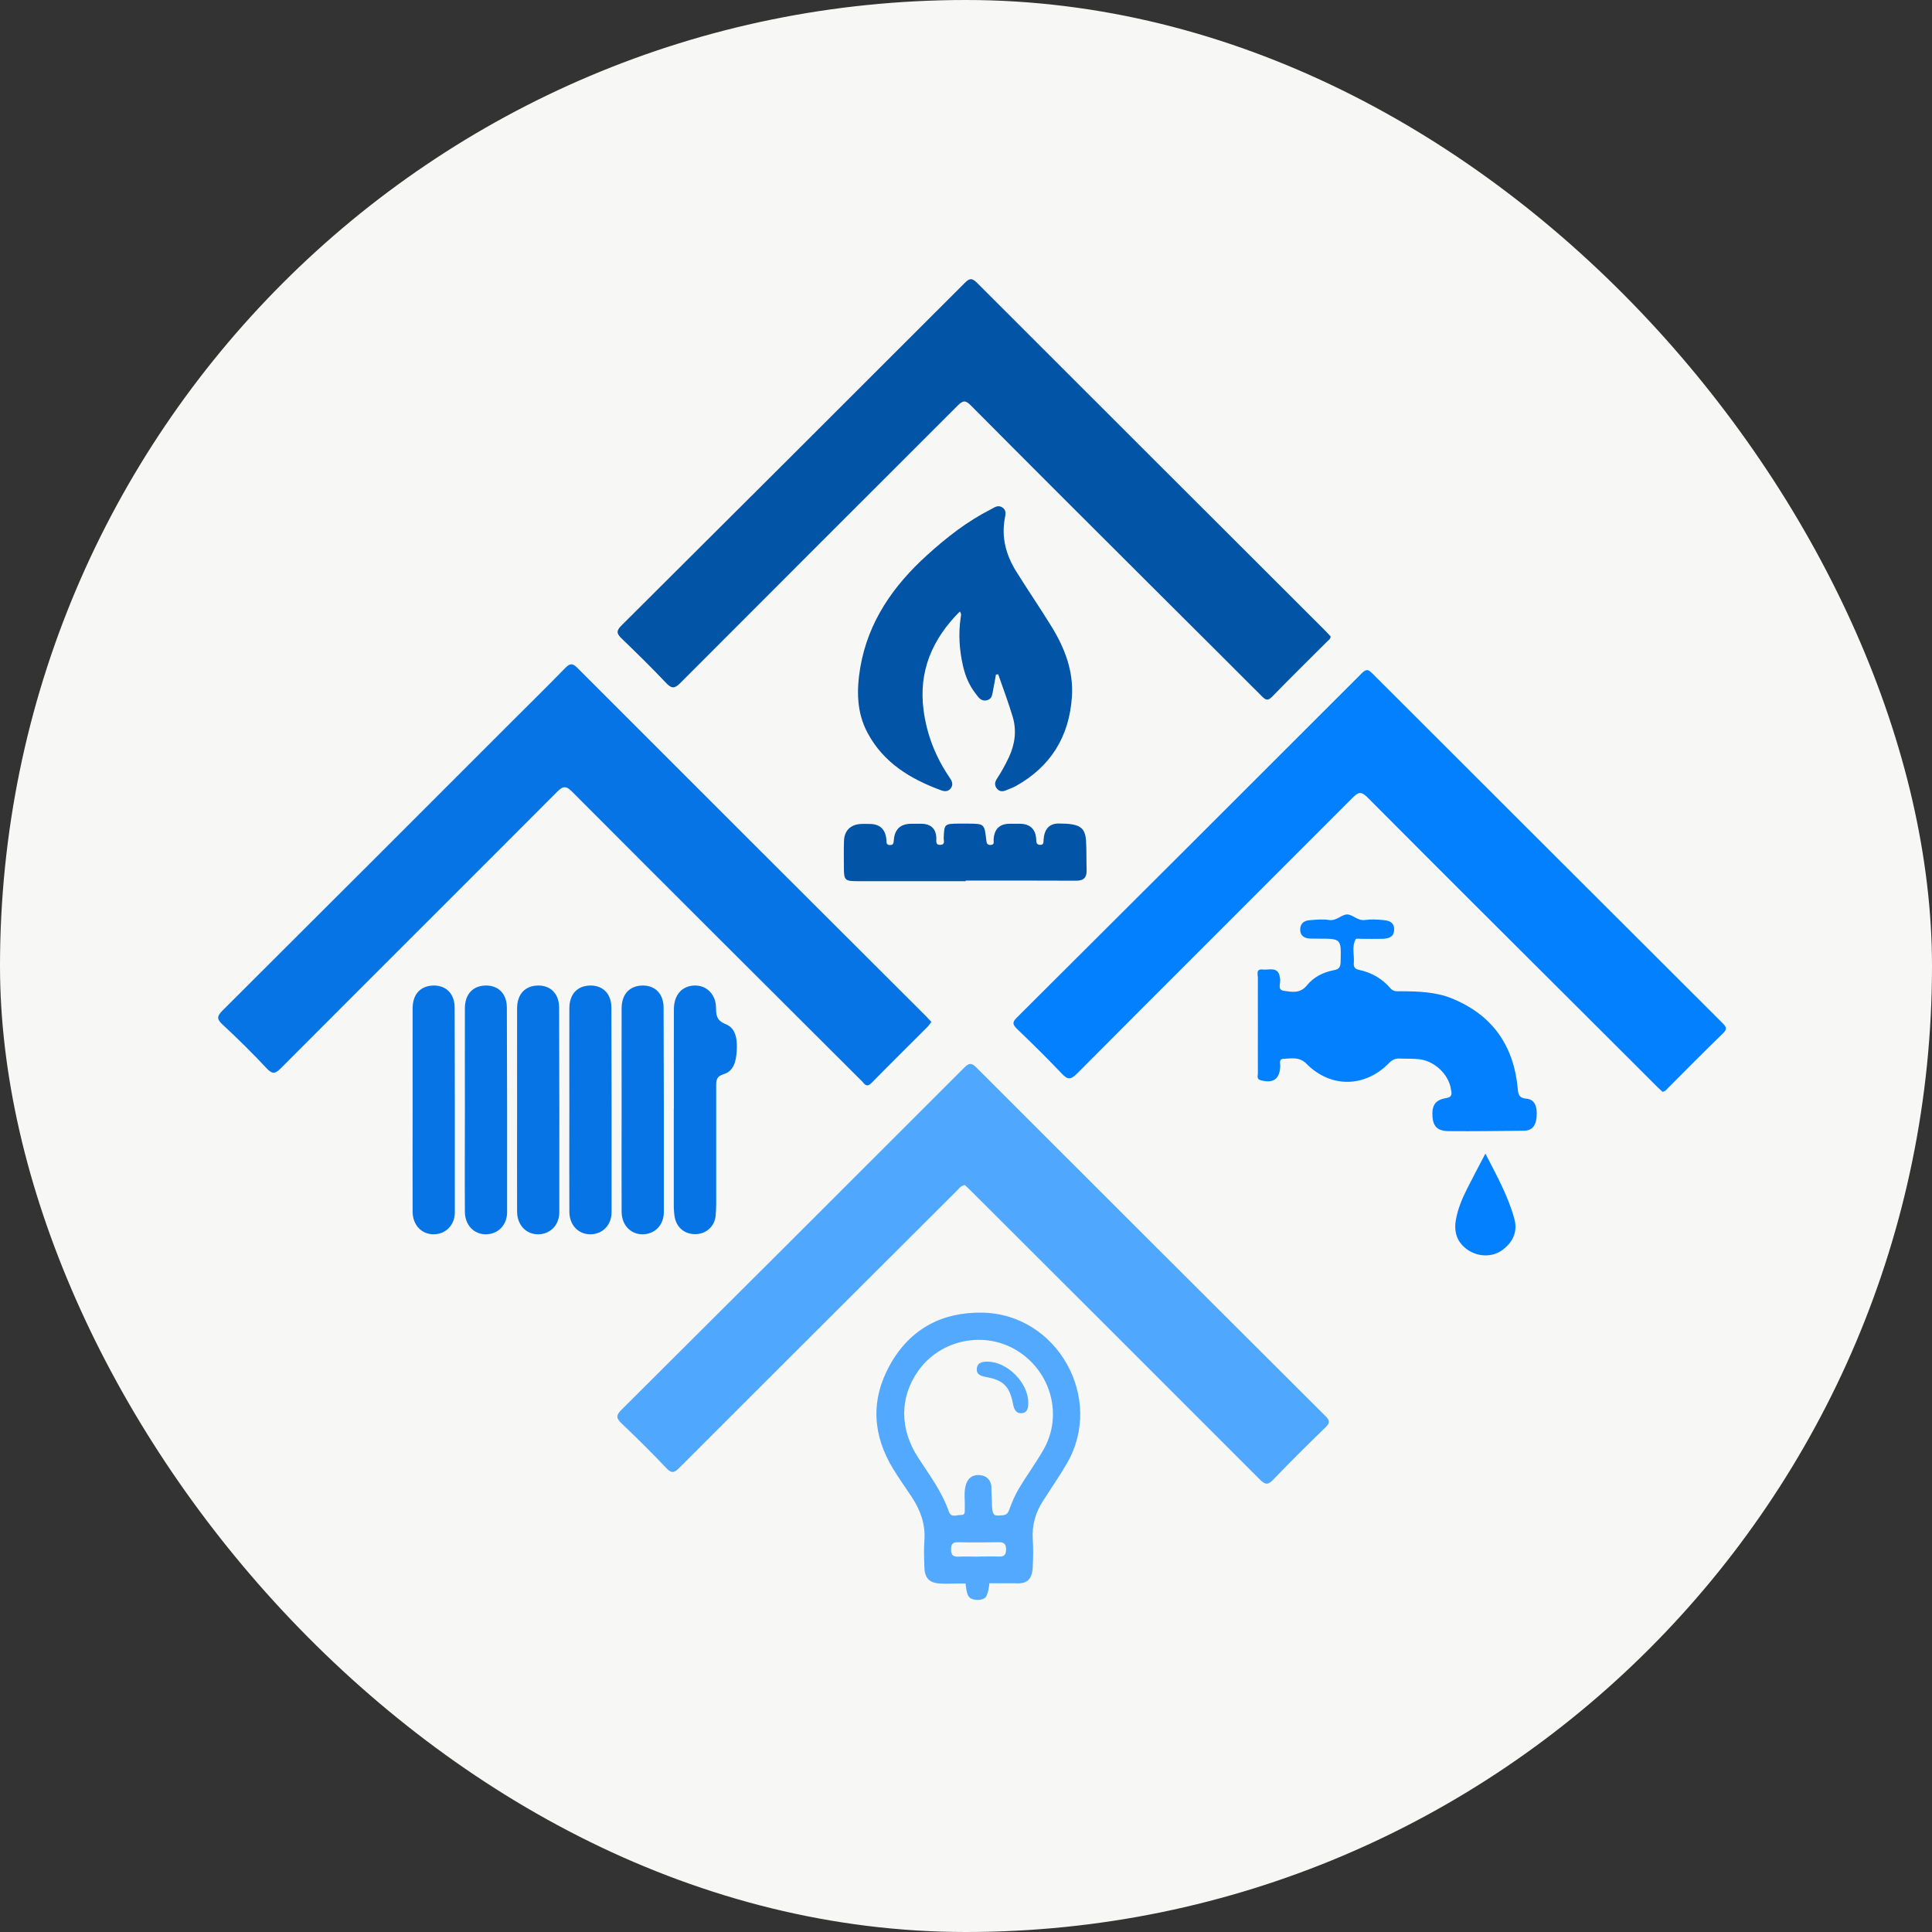
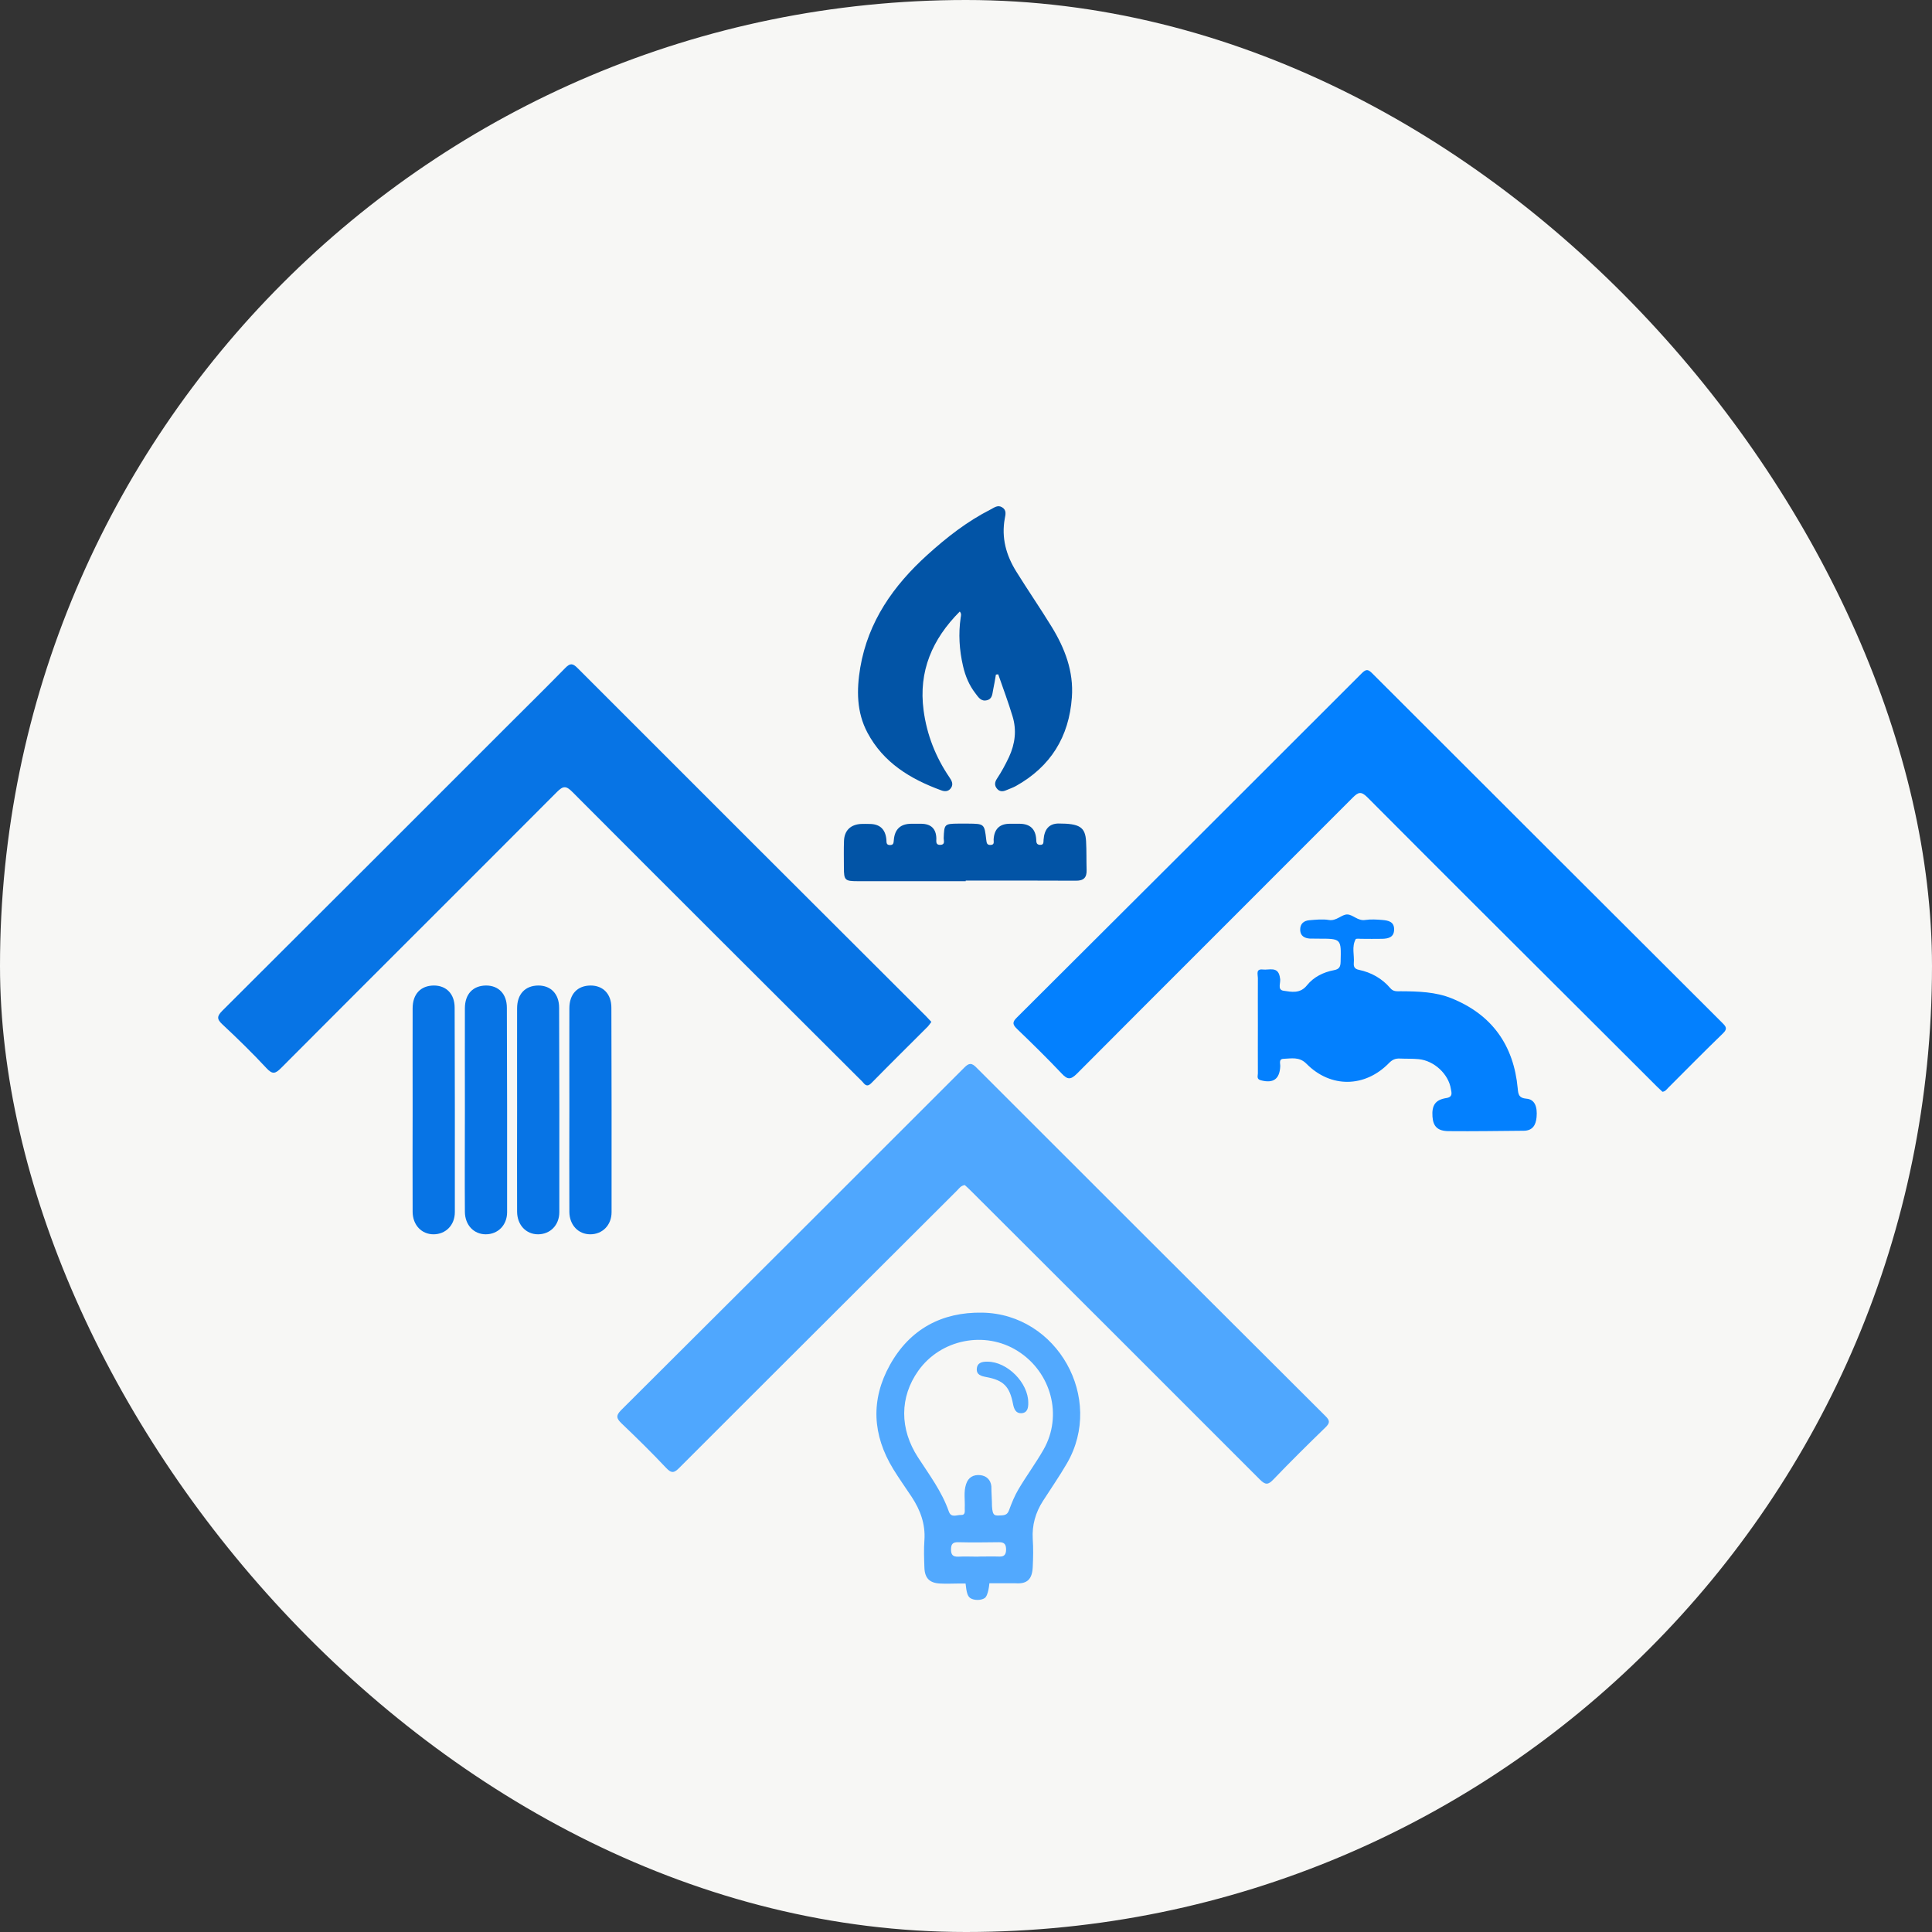
<svg xmlns="http://www.w3.org/2000/svg" width="40" height="40" viewBox="0 0 40 40" fill="none">
  <rect x="0" y="0" width="40" height="40" fill="#333333" stroke="none" />
  <rect width="40" height="40" rx="20" fill="#F7F7F5" />
-   <path d="M27.549 13.171C27.549 13.23 27.51 13.249 27.484 13.275C27.101 13.658 26.714 14.037 26.337 14.426C26.242 14.523 26.197 14.487 26.121 14.411C25.45 13.738 24.775 13.068 24.102 12.397C22.765 11.064 21.428 9.731 20.098 8.392C19.988 8.28 19.933 8.291 19.828 8.397C17.915 10.311 15.998 12.222 14.088 14.138C13.96 14.268 13.9 14.255 13.785 14.134C13.491 13.822 13.184 13.522 12.874 13.223C12.771 13.124 12.749 13.065 12.866 12.951C15.239 10.588 17.608 8.226 19.973 5.859C20.074 5.757 20.124 5.751 20.232 5.859C22.629 8.258 25.033 10.655 27.432 13.052C27.473 13.093 27.512 13.137 27.547 13.174L27.549 13.171Z" fill="#0254A6" />
  <path d="M20.619 13.967C20.602 14.069 20.585 14.173 20.563 14.275C20.544 14.361 20.55 14.467 20.436 14.497C20.312 14.53 20.256 14.435 20.198 14.359C20.066 14.19 19.985 13.995 19.938 13.788C19.862 13.457 19.84 13.124 19.89 12.786C19.895 12.749 19.912 12.71 19.871 12.661C19.302 13.232 19.014 13.896 19.122 14.707C19.189 15.211 19.371 15.674 19.657 16.094C19.704 16.163 19.743 16.233 19.691 16.312C19.639 16.39 19.561 16.393 19.479 16.36C18.845 16.127 18.289 15.789 17.96 15.17C17.733 14.744 17.733 14.285 17.811 13.82C17.974 12.866 18.499 12.122 19.198 11.49C19.598 11.127 20.024 10.794 20.511 10.547C20.587 10.508 20.658 10.447 20.749 10.504C20.844 10.562 20.818 10.655 20.803 10.735C20.73 11.133 20.831 11.495 21.039 11.83C21.279 12.217 21.537 12.591 21.775 12.979C22.047 13.424 22.231 13.9 22.192 14.437C22.134 15.255 21.753 15.871 21.033 16.274C20.97 16.308 20.901 16.332 20.834 16.36C20.76 16.393 20.691 16.393 20.637 16.323C20.585 16.258 20.596 16.189 20.641 16.122C20.736 15.979 20.816 15.83 20.89 15.674C21.017 15.399 21.052 15.116 20.963 14.828C20.875 14.536 20.767 14.249 20.667 13.961L20.615 13.967H20.619Z" fill="#0254A6" />
  <path d="M19.994 18.244C19.248 18.244 18.501 18.244 17.755 18.244C17.493 18.244 17.472 18.223 17.472 17.963C17.472 17.779 17.467 17.593 17.474 17.409C17.482 17.195 17.61 17.072 17.824 17.059C17.883 17.055 17.943 17.059 18.002 17.059C18.216 17.059 18.333 17.168 18.352 17.386C18.356 17.435 18.343 17.496 18.426 17.496C18.506 17.496 18.499 17.444 18.506 17.39C18.524 17.166 18.646 17.055 18.871 17.055C18.938 17.055 19.003 17.055 19.07 17.055C19.275 17.056 19.381 17.157 19.386 17.358C19.386 17.42 19.367 17.5 19.475 17.492C19.572 17.485 19.538 17.405 19.538 17.355C19.549 17.063 19.553 17.055 19.84 17.052C19.908 17.052 19.973 17.052 20.04 17.052C20.381 17.055 20.381 17.055 20.42 17.392C20.427 17.451 20.433 17.496 20.507 17.494C20.596 17.492 20.57 17.427 20.572 17.379C20.585 17.163 20.697 17.055 20.907 17.055C20.974 17.055 21.039 17.055 21.106 17.055C21.325 17.055 21.442 17.163 21.454 17.381C21.457 17.435 21.454 17.487 21.53 17.492C21.614 17.496 21.602 17.438 21.606 17.386C21.622 17.163 21.725 17.052 21.915 17.05C22.35 17.05 22.469 17.122 22.486 17.418C22.497 17.615 22.491 17.814 22.497 18.011C22.502 18.167 22.439 18.236 22.274 18.234C21.515 18.229 20.756 18.232 19.994 18.232V18.244Z" fill="#0254A6" />
  <path d="M19.282 21.159C19.256 21.193 19.235 21.226 19.209 21.254C18.822 21.641 18.432 22.026 18.047 22.418C17.98 22.487 17.935 22.493 17.874 22.418C17.846 22.381 17.809 22.353 17.777 22.318C15.799 20.345 13.822 18.374 11.851 16.397C11.726 16.271 11.663 16.263 11.533 16.395C9.631 18.303 7.723 20.202 5.822 22.11C5.705 22.227 5.644 22.253 5.519 22.117C5.227 21.803 4.92 21.503 4.606 21.21C4.482 21.096 4.493 21.037 4.606 20.923C6.557 18.98 8.502 17.033 10.449 15.086C10.869 14.666 11.293 14.249 11.708 13.825C11.806 13.725 11.86 13.734 11.955 13.829C14.358 16.235 16.764 18.636 19.17 21.037C19.207 21.074 19.241 21.113 19.282 21.156V21.159Z" fill="#0774E5" />
-   <path d="M13.952 22.957C13.952 22.272 13.95 21.586 13.952 20.9C13.952 20.614 14.101 20.433 14.337 20.407C14.603 20.377 14.815 20.565 14.824 20.852C14.828 21.01 14.826 21.125 15.027 21.205C15.25 21.294 15.267 21.549 15.252 21.774C15.239 21.971 15.191 22.177 14.984 22.239C14.834 22.285 14.828 22.363 14.828 22.477C14.828 23.215 14.828 23.955 14.828 24.692C14.828 24.85 14.832 25.011 14.817 25.166C14.798 25.387 14.627 25.543 14.413 25.551C14.19 25.56 14.017 25.43 13.971 25.21C13.954 25.121 13.95 25.026 13.95 24.935C13.95 24.275 13.95 23.615 13.95 22.955L13.952 22.957Z" fill="#0774E5" />
  <path d="M8.543 22.974C8.543 22.275 8.541 21.576 8.543 20.877C8.543 20.579 8.712 20.406 8.982 20.404C9.24 20.404 9.413 20.577 9.413 20.864C9.417 22.275 9.419 23.686 9.417 25.096C9.417 25.369 9.224 25.555 8.976 25.555C8.729 25.555 8.545 25.364 8.543 25.09C8.539 24.384 8.543 23.679 8.543 22.974Z" fill="#0774E5" />
  <path d="M9.625 22.974C9.625 22.275 9.623 21.576 9.625 20.877C9.625 20.579 9.793 20.406 10.064 20.404C10.321 20.404 10.494 20.577 10.494 20.864C10.499 22.275 10.501 23.686 10.499 25.096C10.499 25.369 10.306 25.555 10.057 25.555C9.811 25.555 9.627 25.364 9.625 25.09C9.62 24.384 9.625 23.679 9.625 22.974Z" fill="#0774E5" />
  <path d="M10.706 22.974C10.706 22.275 10.704 21.576 10.706 20.877C10.706 20.579 10.875 20.406 11.146 20.404C11.403 20.404 11.576 20.577 11.576 20.864C11.58 22.275 11.583 23.686 11.58 25.096C11.58 25.369 11.388 25.555 11.139 25.555C10.893 25.555 10.709 25.364 10.706 25.09C10.702 24.384 10.706 23.679 10.706 22.974Z" fill="#0774E5" />
  <path d="M11.788 22.974C11.788 22.275 11.786 21.576 11.788 20.877C11.788 20.579 11.957 20.406 12.227 20.404C12.485 20.404 12.658 20.577 12.658 20.864C12.662 22.275 12.664 23.686 12.662 25.096C12.662 25.369 12.47 25.555 12.221 25.555C11.974 25.555 11.79 25.364 11.788 25.09C11.784 24.384 11.788 23.679 11.788 22.974Z" fill="#0774E5" />
-   <path d="M12.87 22.974C12.87 22.275 12.868 21.576 12.87 20.877C12.87 20.579 13.039 20.406 13.309 20.404C13.566 20.404 13.739 20.577 13.739 20.864C13.744 22.275 13.746 23.686 13.744 25.096C13.744 25.369 13.551 25.555 13.303 25.555C13.056 25.555 12.872 25.364 12.87 25.09C12.866 24.384 12.87 23.679 12.87 22.974Z" fill="#0774E5" />
  <path d="M34.417 22.602C34.383 22.569 34.344 22.535 34.307 22.498C33.9 22.093 33.494 21.687 33.087 21.28C31.492 19.69 29.898 18.102 28.31 16.507C28.18 16.378 28.122 16.399 28.007 16.514C26.106 18.42 24.195 20.322 22.296 22.23C22.166 22.359 22.101 22.355 21.98 22.225C21.681 21.909 21.37 21.604 21.056 21.302C20.97 21.217 20.95 21.167 21.05 21.07C23.436 18.695 25.818 16.315 28.198 13.935C28.291 13.842 28.334 13.864 28.414 13.944C30.828 16.356 33.243 18.768 35.659 21.178C35.735 21.254 35.772 21.299 35.672 21.395C35.287 21.767 34.913 22.147 34.534 22.526C34.502 22.558 34.478 22.599 34.417 22.604V22.602Z" fill="#0380FE" />
  <path d="M26.043 21.217C26.043 20.895 26.041 20.57 26.043 20.248C26.043 20.174 25.995 20.055 26.147 20.073C26.277 20.088 26.456 20.003 26.497 20.224C26.497 20.231 26.497 20.237 26.499 20.244C26.53 20.334 26.432 20.49 26.573 20.512C26.735 20.536 26.917 20.579 27.06 20.399C27.196 20.229 27.399 20.127 27.62 20.086C27.726 20.066 27.754 20.017 27.756 19.913C27.769 19.432 27.771 19.434 27.293 19.434C27.235 19.434 27.174 19.434 27.116 19.432C27.006 19.424 26.923 19.376 26.919 19.255C26.915 19.125 26.995 19.06 27.114 19.052C27.246 19.041 27.382 19.026 27.51 19.047C27.672 19.075 27.778 18.928 27.897 18.933C28.012 18.937 28.113 19.071 28.265 19.047C28.382 19.03 28.503 19.037 28.62 19.047C28.741 19.058 28.866 19.08 28.864 19.244C28.862 19.406 28.745 19.434 28.617 19.437C28.472 19.441 28.328 19.437 28.183 19.437C28.144 19.437 28.079 19.428 28.068 19.445C27.981 19.603 28.044 19.776 28.029 19.943C28.023 20.019 28.051 20.062 28.133 20.079C28.392 20.133 28.615 20.259 28.786 20.46C28.849 20.534 28.922 20.523 29.003 20.523C29.359 20.525 29.721 20.534 30.056 20.67C30.893 21.009 31.341 21.645 31.423 22.537C31.434 22.66 31.447 22.734 31.603 22.747C31.77 22.76 31.834 22.905 31.813 23.132C31.798 23.294 31.73 23.411 31.544 23.411C31.03 23.415 30.515 23.424 30 23.419C29.766 23.419 29.673 23.324 29.658 23.121C29.641 22.885 29.716 22.77 29.944 22.734C30.086 22.712 30.052 22.621 30.039 22.546C29.991 22.238 29.693 21.961 29.375 21.929C29.243 21.916 29.111 21.922 28.979 21.916C28.886 21.912 28.823 21.942 28.756 22.011C28.258 22.52 27.549 22.53 27.049 22.024C26.9 21.873 26.735 21.916 26.571 21.922C26.469 21.927 26.51 22.022 26.506 22.08C26.493 22.342 26.361 22.435 26.104 22.366C26.011 22.342 26.043 22.275 26.043 22.225C26.041 21.89 26.043 21.552 26.043 21.217Z" fill="#0380FE" />
-   <path d="M30.753 23.882C30.988 24.341 31.226 24.765 31.354 25.239C31.425 25.503 31.322 25.719 31.107 25.879C30.902 26.031 30.608 26.029 30.385 25.875C30.166 25.724 30.097 25.509 30.143 25.252C30.184 25.023 30.274 24.811 30.378 24.605C30.493 24.376 30.614 24.151 30.753 23.885V23.882Z" fill="#0380FE" />
  <path d="M20.09 33.087C20.031 33.048 20.011 32.969 19.991 32.785C19.952 32.785 19.915 32.785 19.855 32.785C19.723 32.785 19.591 32.793 19.459 32.785C19.247 32.774 19.147 32.674 19.139 32.46C19.132 32.27 19.125 32.077 19.139 31.887C19.162 31.554 19.054 31.264 18.877 30.994C18.749 30.801 18.615 30.613 18.494 30.416C18.063 29.711 18.022 28.984 18.425 28.259C18.838 27.517 19.5 27.162 20.337 27.177C21.892 27.203 22.87 28.951 22.091 30.295C21.936 30.563 21.758 30.818 21.592 31.078C21.438 31.318 21.365 31.578 21.382 31.865C21.395 32.056 21.391 32.248 21.382 32.439C21.371 32.69 21.274 32.798 21.025 32.78C20.741 32.78 20.642 32.78 20.484 32.78C20.484 32.78 20.465 33.035 20.386 33.087C20.307 33.14 20.162 33.135 20.09 33.087ZM20.538 31.184C20.551 31.396 20.595 31.381 20.737 31.374C20.822 31.37 20.863 31.346 20.893 31.262C20.947 31.115 21.008 30.965 21.088 30.831C21.252 30.554 21.445 30.293 21.605 30.013C22.007 29.31 21.767 28.41 21.07 27.971C20.393 27.543 19.474 27.727 19.011 28.382C18.626 28.925 18.621 29.583 19.009 30.178C19.242 30.537 19.5 30.881 19.643 31.29C19.692 31.435 19.809 31.361 19.896 31.366C19.997 31.37 19.971 31.279 19.974 31.218C19.982 31.054 19.948 30.887 20.002 30.727C20.047 30.587 20.153 30.528 20.292 30.541C20.421 30.554 20.51 30.634 20.525 30.771C20.525 30.903 20.538 31.051 20.538 31.184ZM20.255 32.227C20.4 32.227 20.545 32.222 20.69 32.227C20.791 32.231 20.828 32.185 20.83 32.086C20.83 31.98 20.8 31.928 20.683 31.93C20.4 31.934 20.116 31.937 19.835 31.93C19.721 31.928 19.69 31.974 19.69 32.082C19.69 32.194 19.731 32.233 19.842 32.229C19.98 32.222 20.119 32.229 20.257 32.229L20.255 32.227Z" fill="#52A9FE" />
  <path d="M19.975 24.536C19.89 24.547 19.856 24.609 19.81 24.653C19.105 25.356 18.4 26.061 17.694 26.764C16.485 27.971 15.274 29.178 14.066 30.388C13.963 30.492 13.906 30.513 13.794 30.394C13.495 30.076 13.184 29.771 12.87 29.471C12.764 29.369 12.745 29.31 12.861 29.194C15.232 26.833 17.601 24.469 19.966 22.102C20.063 22.005 20.117 22.002 20.215 22.102C22.623 24.51 25.033 26.918 27.445 29.321C27.538 29.414 27.534 29.462 27.445 29.55C27.079 29.905 26.718 30.262 26.367 30.628C26.255 30.747 26.197 30.747 26.08 30.628C24.094 28.638 22.103 26.652 20.113 24.666C20.068 24.62 20.018 24.575 19.975 24.536Z" fill="#4FA7FE" />
  <path d="M21.289 29.04C21.291 29.146 21.274 29.252 21.146 29.259C21.034 29.265 20.995 29.174 20.975 29.075C20.904 28.703 20.778 28.577 20.419 28.51C20.317 28.491 20.212 28.465 20.224 28.335C20.235 28.209 20.339 28.19 20.445 28.192C20.856 28.192 21.289 28.629 21.289 29.04Z" fill="#52A9FE" />
</svg>